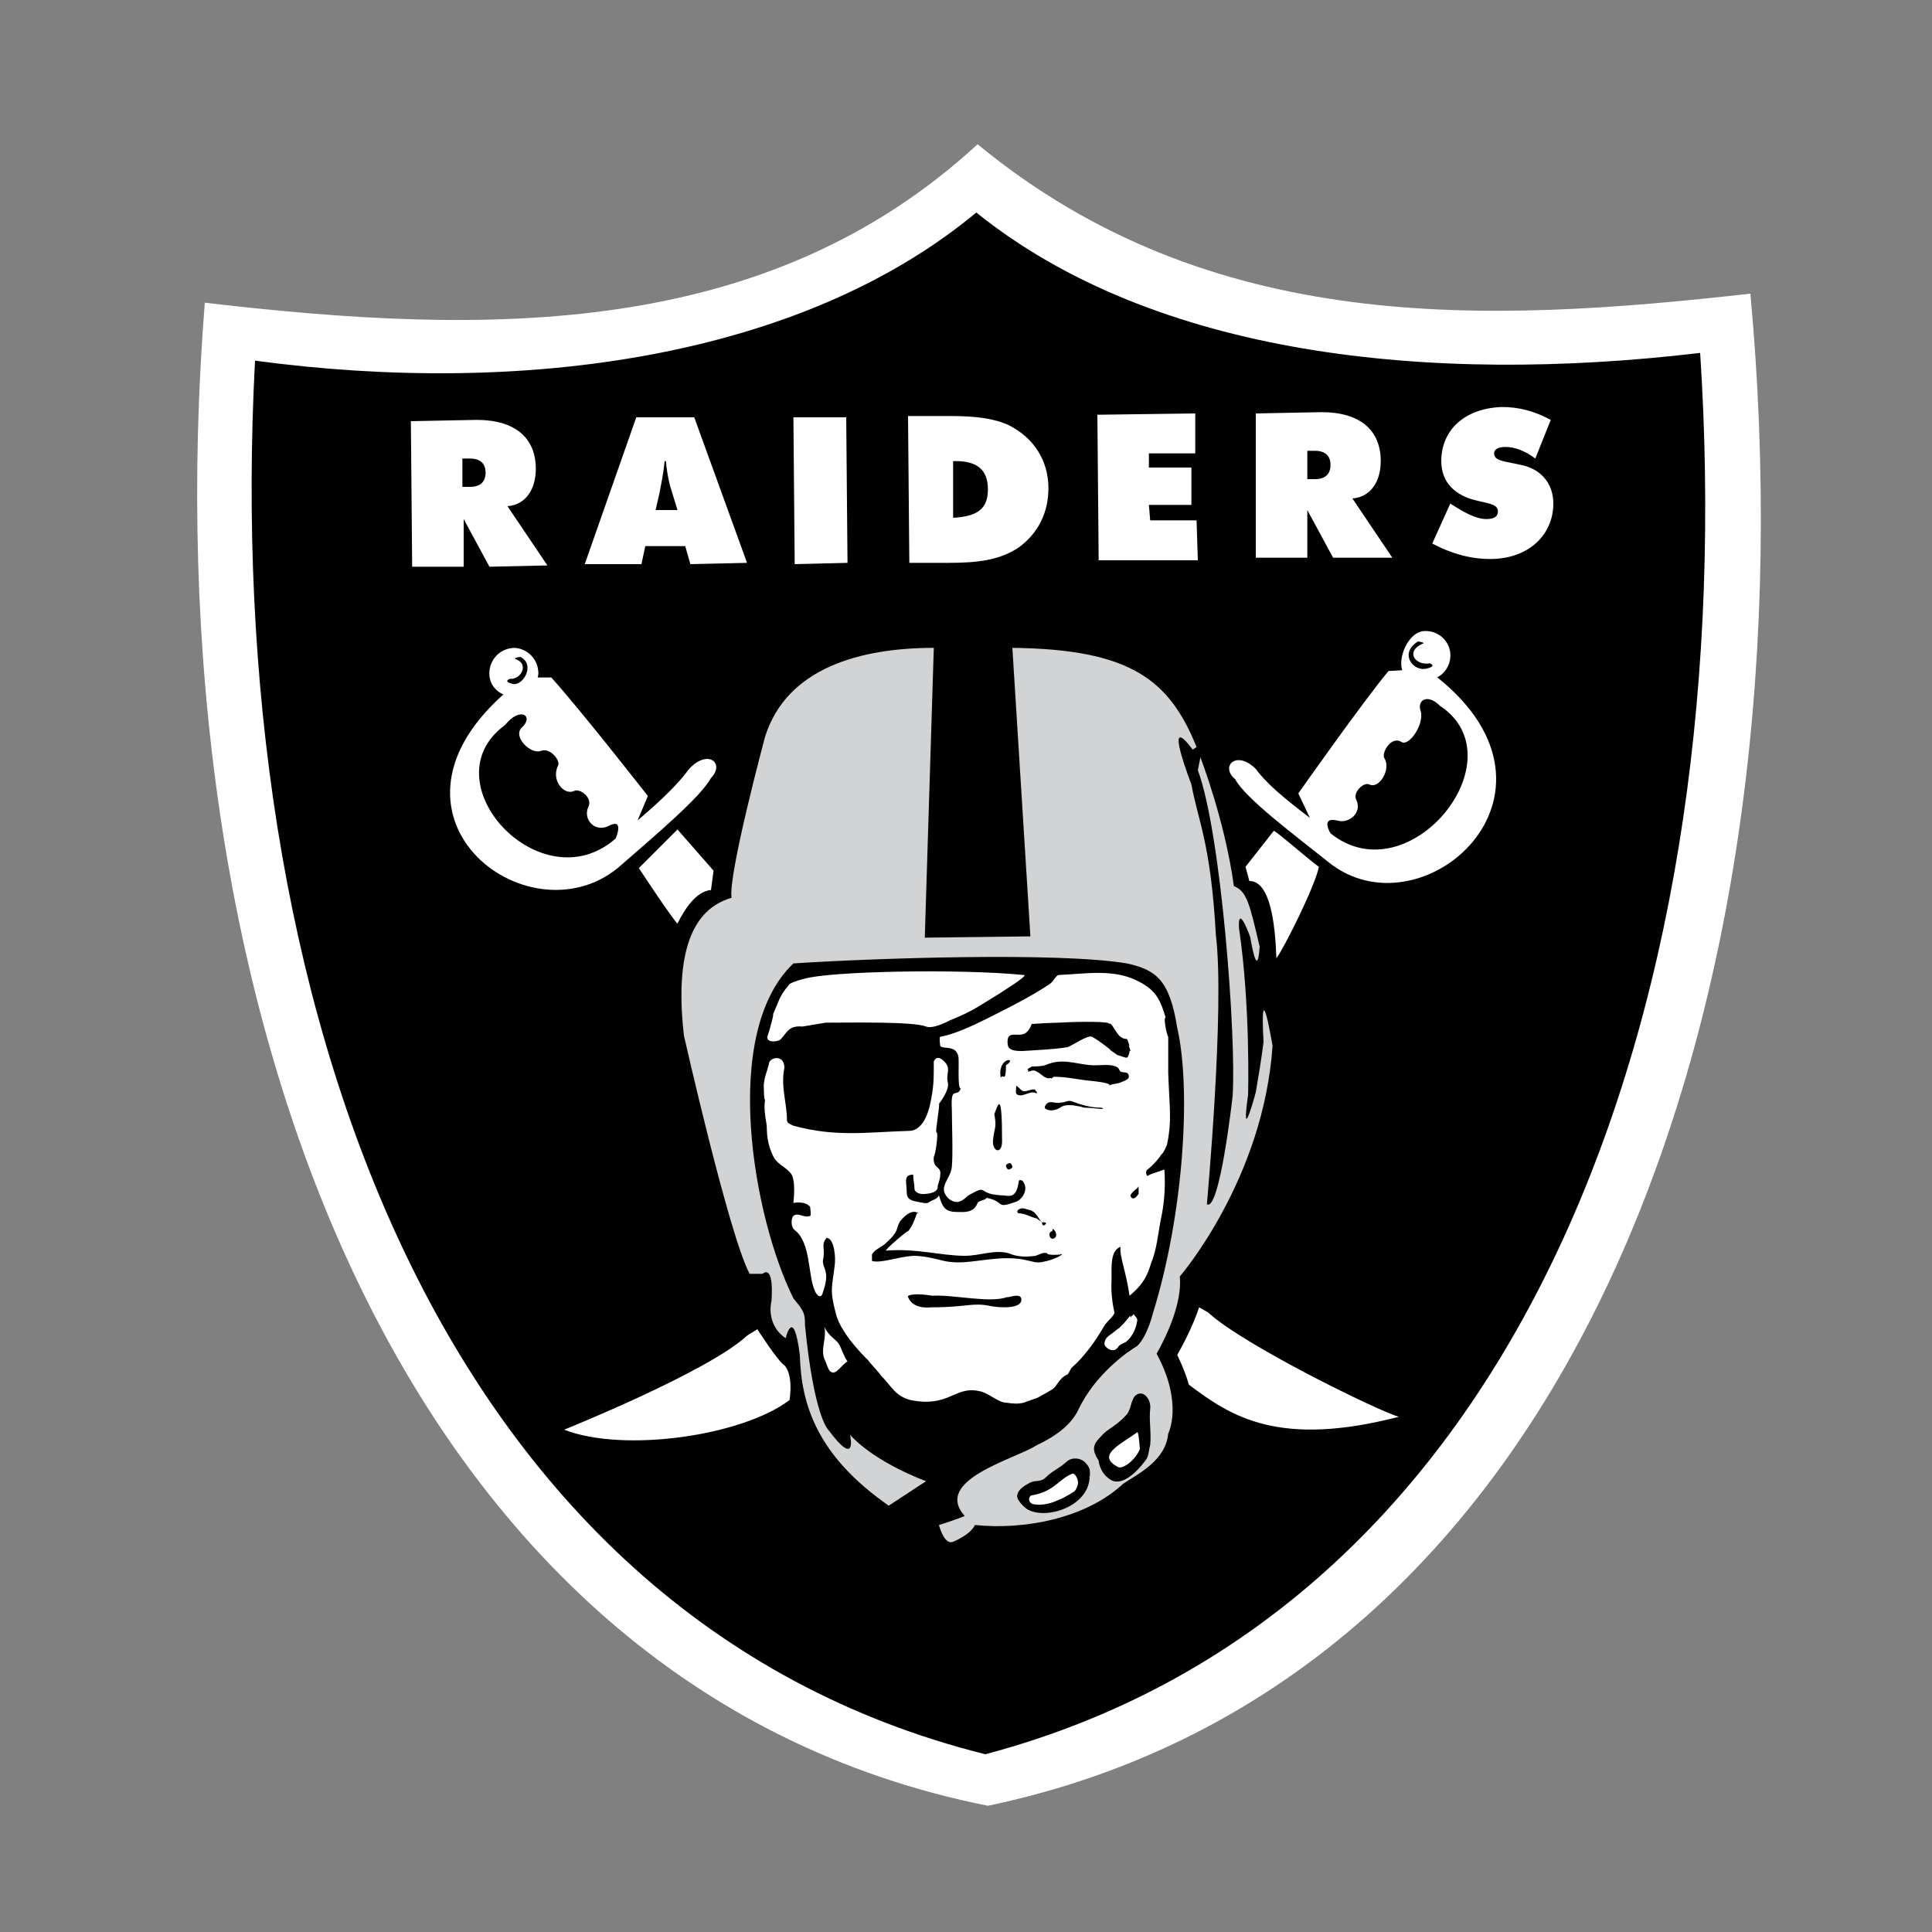
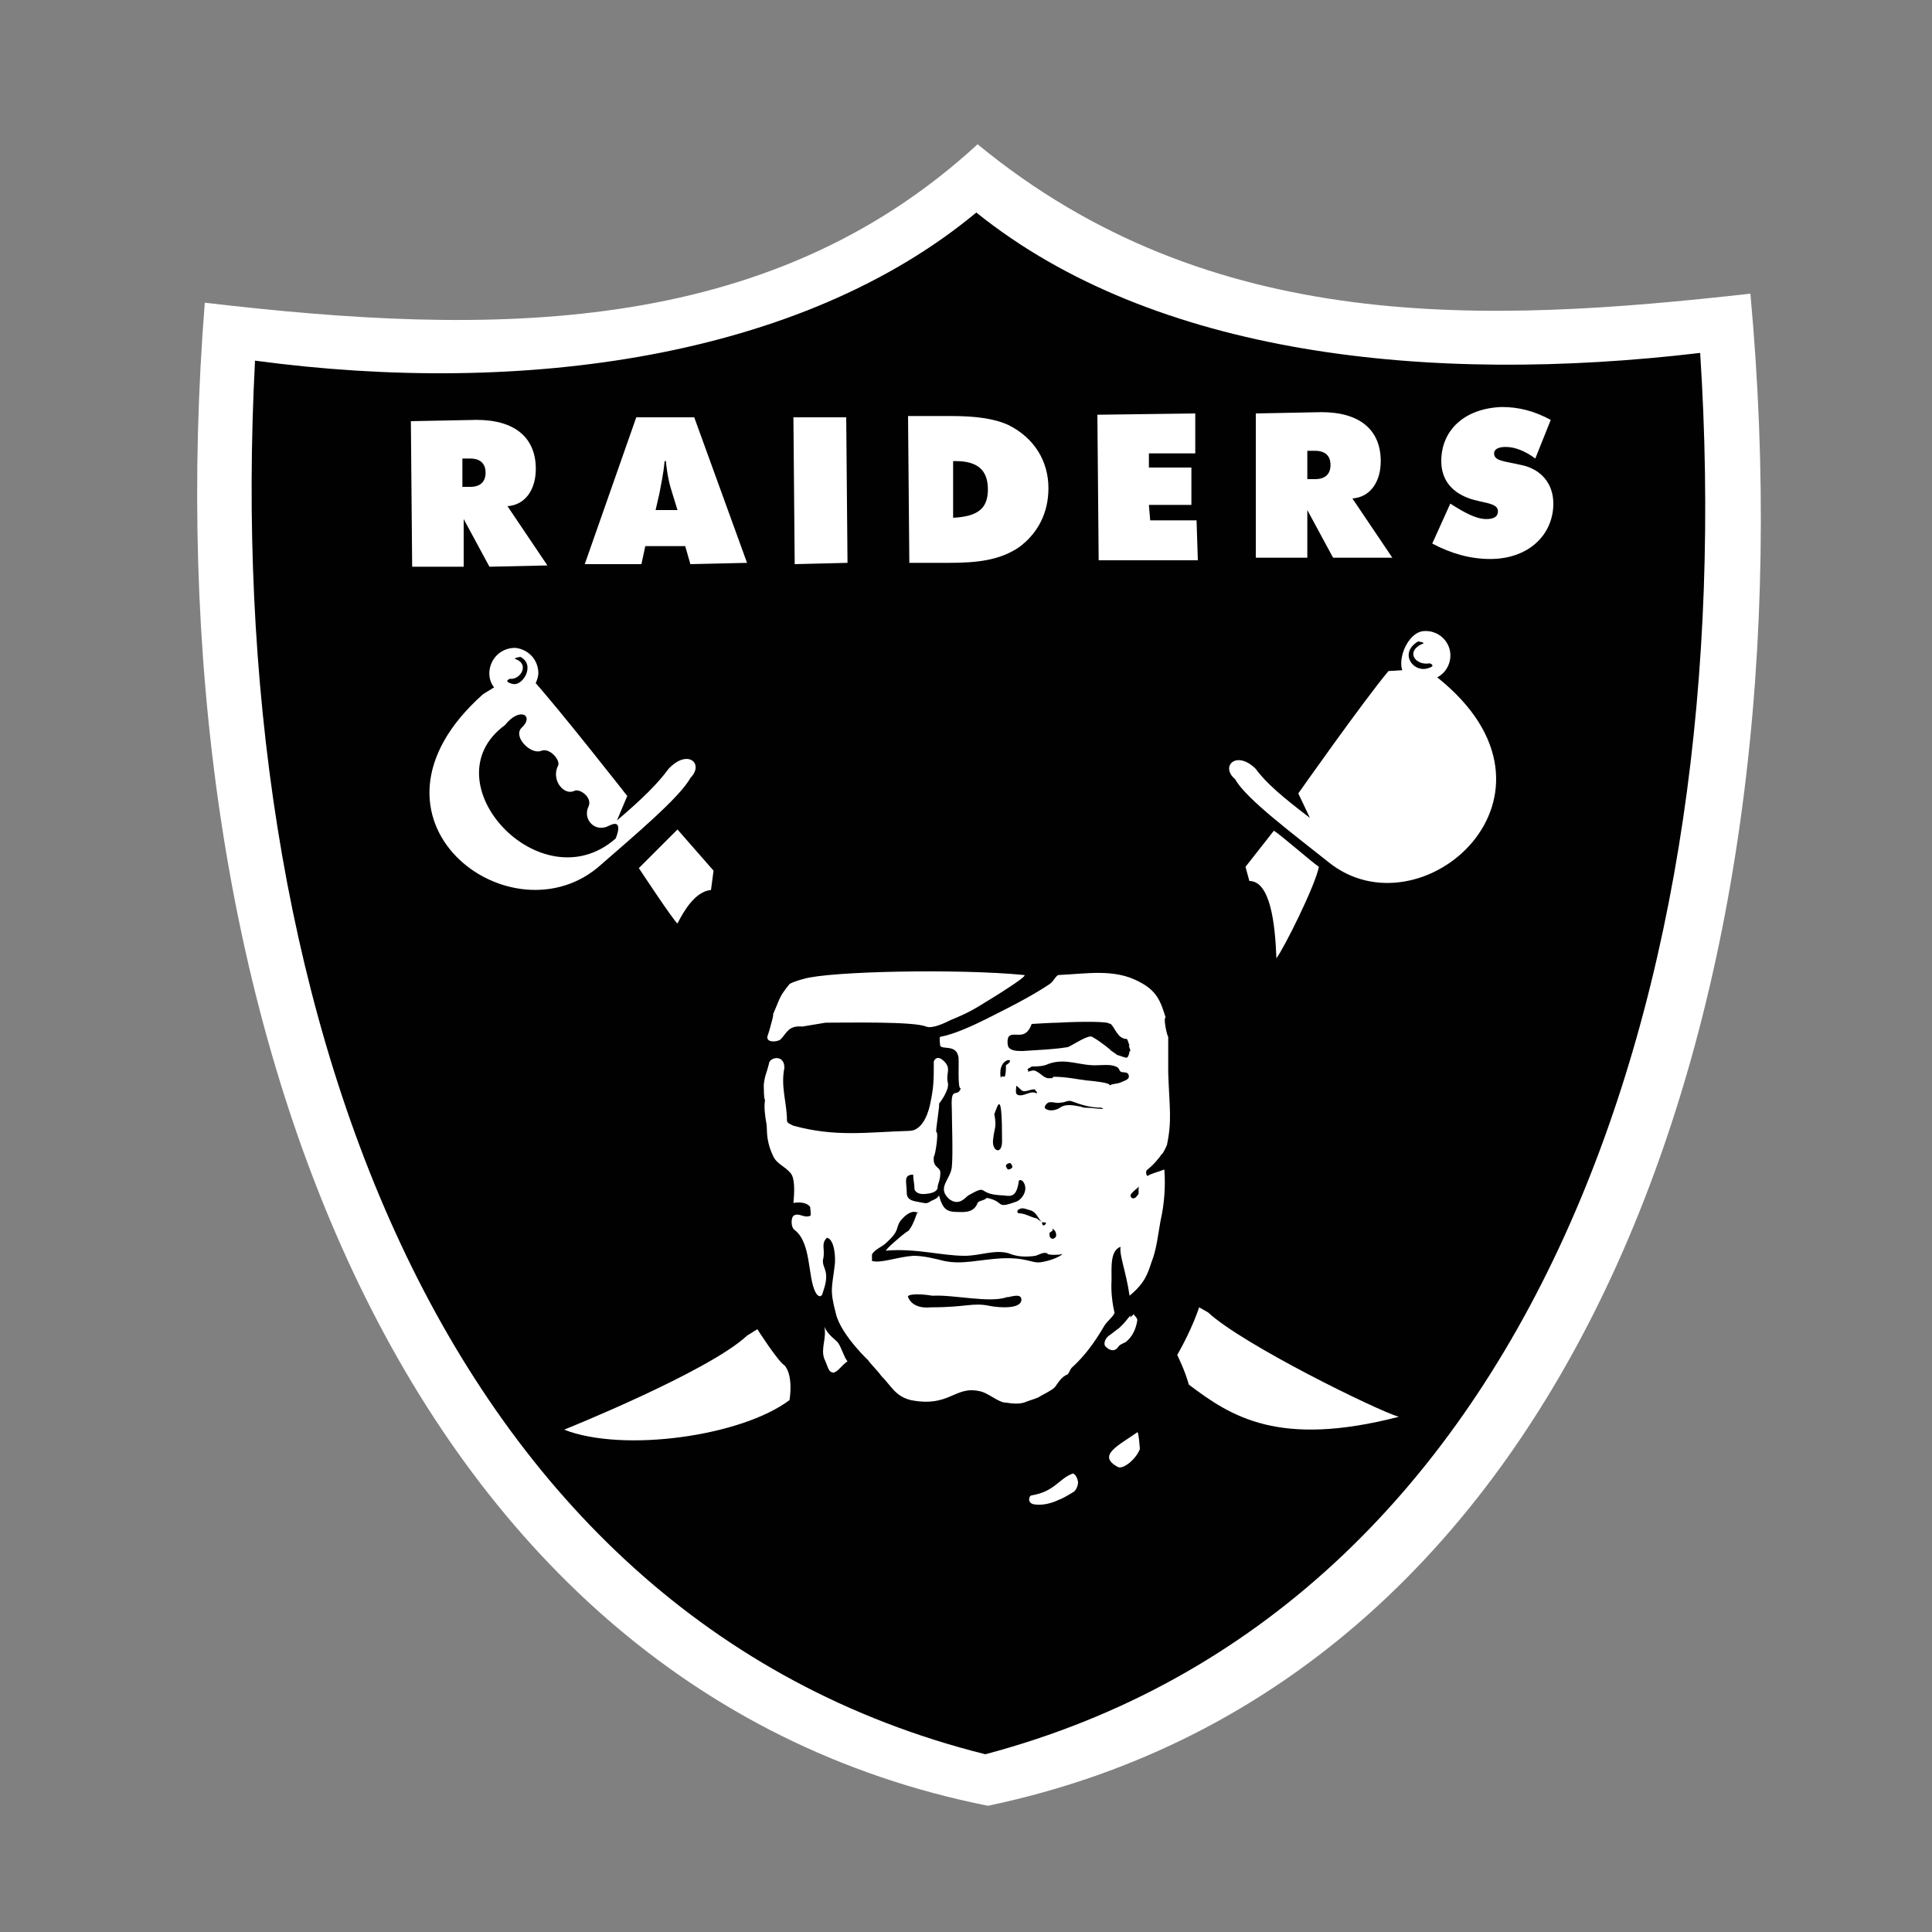
<svg xmlns="http://www.w3.org/2000/svg" version="1.1" id="Layer_2" x="0" y="0" viewBox="0 0 150 150" style="enable-background:new 0 0 150 150" xml:space="preserve">
  <rect x="0" y="0" width="150" height="150" fill="#808080" stroke="none" />
  <style>.st0{fill:#fff}.st1{fill:#010101}</style>
  <switch>
    <g>
      <path class="st1" d="M78.3 95.1c.1 0 0 .1 0 .1h.1c-.1 0 0 0 0-.1s0 0-.1 0" />
      <path class="st0" d="M75.9 11.2C59.5 26.3 38 26.1 15.9 23.5 11.6 77.7 30.6 131 76.7 140.2c46.3-9.7 64.2-63.2 59.2-117.4-20.5 2.3-41.9 3.3-60-11.6" />
      <path class="st1" d="M75.8 16.5C62.2 27.8 40.6 30.8 19.8 28c-2.6 49.4 13.9 97.5 56.7 108.2 42.6-11.3 58.7-59.5 55.5-108.8-21.1 2.5-42.4.2-56.2-10.9" />
      <path class="st0" d="M93.1 101.5c-.5 1.5-1.3 3-1.7 3.7 0 0 .6 1.2.9 2.3 3.3 2.5 7 4.9 16.3 2.5-1.7-.5-12.1-5.6-14.8-8.1l-.7-.4zM58.8 103.2s1.6 2.5 2.1 2.8c0 0 .7.6.4 2.7-3.7 2.8-12.9 4.1-17.5 2.3 0 0 11.2-4.5 14.2-7.3l.8-.5zM87.8 102.1c-.2.2-.4.5-.6.7l-.3.3c-.3.2-.5.4-.8.6-.3.2-.5.7-.2.9.2.2.6.4.9 0 .1-.2.4-.3.6-.4.5-.4.8-1 .9-1.7 0-.2-.2-.3-.3-.5 0 .2-.2.1-.2.3-.1-.1 0-.2 0-.2M64 103c.3.7.9 1 1.1 1.3.3.5.4 1 .7 1.4-.5.3-.9 1.1-1.3.8-.2-.1-.3-.6-.5-1-.3-.8.2-1.6 0-2.5" />
-       <path d="M72.5 50.3c-5.6 0-11.4 1.5-13.1 6.9 0 0-2.9 10.8-2.6 12.5-1.6.5-4.7 2-3.7 10.7 0 0 3.5 15.5 5.1 18.5h1s.9-.9.7 2.1c0 0-.5 1.8 1.1 2.9 0 0 .6-2.6 1.1 1.3.1 3.8 1.3 7.8 6.9 11.7 0 0 2.6-1.7 2.9-1.9 0 0-3.9-1.4-5.9-3.6 0 0 .6 2.7-1.7-.4 0 0-1.1-1-1.8-8.1 0-1-.1-1.1-.9-2.1-3.1-6.2-5.7-20.6 0-26 6.1-.4 20.5-.9 25.9 0 2.2.5 3.3 1.2 3.9 5 1.1 4.8.5 14.5-1.9 22.2 0 0-.4 1.7-1.2 2.5-.7.4-3.3 2.2-4.6 5-.5 1-1.5 1.9-3.2 2.7-1.7 1.1-8.1 2.7-5.6 5.5 0 0-.7.3-2 .7 0 0 .4 1.6 1.1 1.3 0 0 1.3-.5 1.7-1.3 3.8.4 8.6-.5 11.5-3.2 1.2-.8 3.3-1.8 3.5-3.9 0 0 1.2-2.3-.9-6.2.8-1.4 2-4 1.8-6 .1-.1 6.5-7.6 7.2-17.9 0 0-1-6-.7-.3 0 0-.1 1-.6 3.9 0 0-1.2 4.5-.6.2 0 0 .2-6.8-.7-12.9 0 0-.2-2.3 1 1 .2.6-.2-.8-.2-.8s.6 4.2.8 1.2c-.8-3.4-1-4.3-2-4.7-.7-5.1-2.6-10-2.6-10l-.2 1c1.8 4.8 3 20.7 2.7 25.3 0 0-1 9-2 8.4 0 0 1.4-15.2.7-20.9-.4-7.2-1.4-8.9-1.9-11.7 0 0-2.3-5.9.1-2.7l.3-.2c-2.1-5.2-5.1-7.6-14.3-7.7L80 72.7l-8.2.1.7-22.5z" style="fill:#d2d3d4" />
      <path class="st0" d="m62.3 79.7 1.8-.3c2 0 6.8-.1 7.8.3.5.2 1.5-.3 1.9-.5 1.7-.7 1.9-.9 3.7-2 .3-.2 2.4-1.5 2-1.5-5-.5-15.1-.3-17.1.3 0 0-.8.2-1.1.4-.9 1.1-.7 1.1-1.4 2.6.4-1-.2 1.2-.3 1.4-.2.6.8.5 1 .3.5-.5.6-1.1 1.7-1" />
      <path class="st0" d="M90.1 94.8c-.2 1.1-.3 2.2-.7 3.2-.3.9-.5 1.6-1.7 2.6-.3-2-.8-3.1-.7-3.8-.8.3-.7 1.5-.7 2.6-.1 1.7.4 3 .2 2.5.1.2-.6.7-.8 1.1-.7 1.2-1.5 2.3-2.5 3.2-.1.1-.2.4-.3.5-.5.2-.7.6-1 1-.3.3-1 .6-1.3.8-.2.1-.9.3-1.1.4-.4.1-.8.1-1.4 0-.6 0-1.4-.8-2.1-.9-1.9-.4-2.3 1.3-5.3.7-1.2-.3-1.5-1.1-2.3-1.9-.1-.2-.9-1-1-1.2.3.3-2.1-1.9-2.5-3.6-.5-1.9-.3-2-.1-3.7.1-.6 0-2.1-.6-2.2-.5.5-.1.9-.3 1.7-.1.7.6.8 0 2.5-.1.5-.4.4-.6 0-.6-1.2-.3-3.8-1.6-4.8-.3-.2-.3-.9-.1-1.1.4-.3.8.2 1.3 0 .1 0 0-.6 0-.7-.4-.5-1.3-.3-1.3-.3.1-1 .1-1.9-.2-2.3-.5-.6-1.1-.7-1.4-1.4-.6-1.3-.4-2.1-.5-2.5-.1-.5-.2-1.3-.1-1.8-.1 0-.1-1.1-.1-1.2.1-.8.2-.8.4-1.6 0-.5 1.2-.8 1.2.3-.3 1.5.2 2.7.2 4.1 0 .2.3.3.5.4 3.3.9 5.7.5 9 .4.9 0 1.4-1.1 1.6-2 .3-1.4.3-1.9.3-3.4.2-.4.5-.3.8 0 .6.6.1.9.3 1.7.1.6-.7 1.6-.7 1.6.1 0-.3 2.2-.2 2.2.2 0-.1 1.9-.2 1.9-.1 1 .6.7.5 1.4 0 .4-.2.8-.2.9.1.7-1.5.6-1.2.6-.3 0-.6-.2-.6-.4 0-.4-.1-.7-.1-1.1-.8 0-.5.6-.5 1.4 0 .4.2.6.8.7.6.1.7.2 1 0 .1-.1.6-.2.7-.5.3 1.1.6 1.3 1.5 1.3.4 0 1.2.1 1.5-.7.1-.2.6-.2.7-.4 1.5.3.6.9 2.3.3.5-.2 1-1 .5-1.6-.1-.1-.3-.1-.3 0-.2 1.5-.8 1.1-1.4 1.1-1.9-.1-.9-.9-2.5 0-.2.1-.7.9-1.5.3-1-.9.1-1.5.2-2.5.1-.9 0-3.7 0-4.5-.1-1.9.4-.8.7-1.6-.3.1-.1-2.3-.2-2.5-.2-.9-1.2-.5-1.4-.8 0 0-.1-.7 0-.7 1.1-.2 2.6-.9 3.6-1.4 2.4-1.2 3.7-1.9 4.9-2.7.3-.2.5-.7.7-.7 2.2-.1 4.3-.5 6.2.5 1.4.7 1.7 1.5 2.1 2.8-.2 0 .1 1.4.2 1.5v2.8c.1 2.8.3 3.7-.1 5.6 0 0-.3.7-.4.7-.2.3-.6.8-1.1 1.2-.2.1-.1.5 0 .5.3-.2.8-.3 1.3-.5.1 1.3 0 2.7-.3 4" />
      <path class="st1" d="M86.2 81.5s-.7-.6-1.4-1c-.3-.2-1.6.7-1.9.8-1.3.2-2.1.2-3.5.3-.4 0-.9 0-1.1-.3-.1-.2-.1-.6 0-.8.4-.5 1.3.4 1.8-1 0 0 1.6-.1 2.1-.1 1.7-.1 4.1-.1 3.9.1.2-.2.5.7.9 1 .6.4.4-.2.7.7-.2-.2.2.5 0 .4 0 .1-.1.5-.2.5 0 .1-.7-.2-.8-.2.1 0-.6-.4-.5-.4M78.1 82.7c1-.6-.7-.7-.4 1 0-.2.3-.1.3-.1.1-.2.1-.6.1-.9M77.2 86.5c.2 1.1 0 1-.1 2-.1.9.7 1.2.7.1 0-4-.3-2.9-.6-2.1M88.4 92.1c-.1.2-.2.2-.4.4-.1.1-.3.3-.2.4 0 .1.2.2.3.1.1 0 .2-.2.3-.3v-.6M78.3 90.8c.1 0 .3-.1.3-.2s-.1-.3-.2-.3-.3.1-.3.2.1.3.2.3M87.1 84c-.4.2-.7.1-1 .3.5-.3-2.9-.5-1.6-.4-.9-.1-1.7-.3-2.7-.3 0 0-.2.2-.2.1-.5.1-.7-.3-1.1-.5-.3-.2-.5 0-.7 0 .1-.1-.1-.2 0-.2.1-.1.2-.1.3-.2.4 0 .9 0 1.3-.2 1.4-.5 2.5.2 3.9.1.4 0 1.1-.1 1.5.2.1.1.1.2.2.3.2.1.5 0 .6.2.2.4-.3.5-.5.6M85.7 86.1c-.1 0-.1-.1-.2-.1-.8 0-1.5-.2-2.3-.5-.3-.1-.5.1-.8.1-.4.1-.7-.1-1 0-.2.1-.4.4-.2.5.3.2.8.1 1.1-.1.4-.3 1-.2 1.5-.1.1 0 .3.1.4.1.6 0 1 .1 1.5.1M80.5 84.8c0-.1-.2-.1-.1-.2-.3-.1-.7.2-1 .1-.2-.1-.3-.3-.5-.4 0 .3-.1.6.1.7.5.2 1-.4 1.5-.1v-.1" />
-       <path class="st0" d="m52.6 64.4-3 3s2.7 4.1 3 4.3c.5-1 1.4-2.5 2.6-2.6l.2-1.5-2.8-3.2zM41.2 52.6h1.6c2.1 2.3 7.5 9.2 7.5 9.2l-.8 1.9c2-1.7 3.2-2.9 4-4 1.5-1.6 2.8-.4 1.7.7-.8 1.5-4.5 4.6-6.9 6.7-6.9 6.3-20.1-3.5-9.2-13.2l2.1-1.3z" />
+       <path class="st0" d="m52.6 64.4-3 3s2.7 4.1 3 4.3c.5-1 1.4-2.5 2.6-2.6l.2-1.5-2.8-3.2zM41.2 52.6c2.1 2.3 7.5 9.2 7.5 9.2l-.8 1.9c2-1.7 3.2-2.9 4-4 1.5-1.6 2.8-.4 1.7.7-.8 1.5-4.5 4.6-6.9 6.7-6.9 6.3-20.1-3.5-9.2-13.2l2.1-1.3z" />
      <path class="st1" d="M39.2 56.3c1.2-1.5 2.3-.7 1.3.2-.7.7.7 2.1 1.5 1.8.7-.3 1.6.8 1.3 1.2-.5 1.1.5 2.3 1.3 1.9.4-.2 1.4.5 1.1 1.2-.5 1 .5 2.1 1.6 1.5 1.2-.6.5 1 .5 1-5.8 5.1-14.6-4.4-8.6-8.8" />
      <path class="st0" d="M39.8 54.1c1.1.1 1.9-.8 2-1.8 0-1.1-.8-1.9-1.8-2-1.1 0-1.9.8-2 1.8-.1 1.1.7 1.9 1.8 2" />
      <path class="st1" d="M40.4 51c1.2.6.2 2.3-.6 2.1-.8-.2-.2-.4-.2-.4.8.1 1.5-1.1.5-1.5-.4-.1.3-.2.3-.2" />
      <path class="st0" d="m109.4 52-1.6.1c-2 2.4-7 9.5-7 9.5l.9 1.9c-2.1-1.6-3.4-2.7-4.2-3.8-1.5-1.5-2.8-.2-1.6.8.8 1.5 4.7 4.4 7.2 6.4 7.2 5.9 19.9-5.2 8.5-14.3l-2.2-.6z" />
-       <path class="st1" d="M111.8 54.8c-1-1-1.8-.4-1.5.4.3 1-.9 2.8-1.5 2.4-.8-.5-1.6.9-1.3 1.3.5.8-.4 2.4-1.2 2-.4-.2-1.3.6-1 1.2.5 1-.6 1.9-1.5 1.6-1.3-.3-.5 1-.5 1 6.1 4.9 14.7-5.8 8.5-9.9" />
      <path class="st0" d="M110.9 52.8c-1.1.1-2-.1-2.1-1.1-.1-1.1.7-2.6 1.7-2.7 1.1-.1 2 .7 2.1 1.7.1 1.1-.7 2-1.7 2.1" />
      <path class="st1" d="M110.1 49.8c-1.5.9-.4 2.4.7 2.1.8-.2.2-.4.2-.4-1.1.2-1.9-.9-.6-1.5.4-.1-.3-.2-.3-.2" />
      <path class="st0" d="M98.9 64.5c.4.2 2.9 2.4 3.5 2.8-.3 1.5-2.7 6.3-3.3 7.1-.1-2.8-.5-6-2.1-6l-.3-1.1 2.2-2.8z" />
      <path class="st1" d="M89.3 109.4c.1-.8-.6-1.6-1.2-1-.3.4-.3 1-.6 1.4-.9 1-1.5 1.1-2 1.7-.6.6-.8 1-.2 1.9 0 .1.1.9.8 1.4.7.6 1.8 0 2.9-1.5.2-.3.2-.8.3-1.1.1-1-.1-1.9 0-2.8M84.6 114.7c-.1 2.3-3.4 3.3-4.8 2.5-.2-.1-1-.8-.8-1.2.1-.4.6-.7 1-.9.4-.2.8 0 1.2-.4.5-.5.9-.6 1.6-1.2.4-.4 1.1-.3 1.4 0 .3.3.5.5.4 1.2 0-.1-.1 0 0 0" />
      <path class="st0" d="M88.3 111.2c-1.4 1-3.2 1.8-1.5 2.7.4.2 1.4-.6 1.7-1.4 0 0-.1-1.4-.2-1.3M83.4 115.8c-.3.2-1.2.7-1.1.6-.6.3-1.3.5-2 .4-.6-.1-.4-.7-.2-.7 1.8-.3 2.1-1.3 3.2-1.7.3.1.4.6.4.7 0 .2-.1.5-.3.7" />
      <path class="st1" d="M69.9 94.8c-.4.6 0 .7-1.1 1.7-.3.3-.9.5-1.1.9v.5c.7.2 1.9-.3 3.2-.4.8 0 1.6.2 2.4.4 1.4.3 2.7-.1 4.4-.2 2-.1 2.4.4 3.1.3 1.3-.2 2-.8 1.5-.6.1 0-1 .1-1-.1-.3-.1-.6.1-.9.2-.7.1-1.4.1-2.1-.2-1.1-.3-2.2.2-3.4.2-1.8 0-3.8-.6-6.1-.4-.2 0 1.8-1.7 1.7-1.5.6-.7.7-1.8.8-1.4 0 0-.5-.5-1.4.6M72.4 100.6c1.6-.1 4.5.6 5.8.1 0 .1 1.1-.4 1.1.2 0 .8-1.9.6-2.4.5-1.4-.3-1.8.1-4.6.1-.1 0-1.4.2-1.8-.8-.1-.2.7-.3 1.9-.1M81.5 95.7c-.1.4.2.6.4.4.2-.1.1-.6-.2-.7.1.2-.1.2-.2.3M80.9 94.9c-.1-.1-.3-.2-.4-.3-.5-.1-.9-.4-1.4-.4-.1 0-.2-.2 0-.3.3-.2.6 0 1 .1.4.2.5.6.8.9.1 0 .4 0 .3.1-.1.2-.3.2-.3-.1" />
      <path class="st0" d="M82.4 97c.1 0 .2-.1.2-.3 0-.1-.1-.3-.2-.3s-.2.1-.2.3c0 .2.1.3.2.3M112.6 39.1c1.1.7 2 1.2 2.8 1.2.6 0 .9-.2.9-.6 0-.5-.6-.6-1.5-.8-1.9-.4-2.9-1.5-2.9-3.1 0-2.4 1.8-4.1 4.7-4.2 1.3 0 2.5.3 3.8 1l-1.2 3c-.8-.6-1.6-.9-2.3-.9-.6 0-.9.2-.9.5 0 .6.8.6 2.1.9 1.5.3 2.5 1.4 2.5 3 0 2.4-1.9 4.3-4.9 4.3-1.5 0-3-.4-4.5-1.2l1.4-3.1zM35.9 37.8h.6c.8 0 1.2-.4 1.2-1.1 0-.7-.4-1.1-1.2-1.1h-.6v2.2zm-4-5.1 5.1-.1c3 0 4.6 1.4 4.6 3.8 0 1.6-.8 2.8-2.2 2.9l3.1 4.6-4.5.1-2-3.7V44h-4l-.1-11.3zM52.6 39.6l-.4-1.3c-.2-.6-.4-1.4-.5-2.5h-.1c-.1 1.1-.3 1.9-.4 2.5l-.3 1.3h1.7zm-3.2-7.2h4.5L58 43.7l-4.4.1-.4-1.4h-3.1l-.3 1.4h-4.4l4-11.4zM61.6 32.4h4.1l.1 11.3-4.1.1zM76.7 38c0-1.5-.8-2.2-2.5-2.2H74v4.4c1.9-.1 2.7-.7 2.7-2.2m-6.2-5.7h3.3c2 0 3.4.2 4.5.7 2 1 3.1 2.8 3.1 4.9 0 1.9-.8 3.5-2.3 4.6-1.5 1-3.2 1.2-5.5 1.2h-3l-.1-11.4zM85.2 32.2l7.6-.1v3.1h-3.6v1.1h3.3v2.9h-3.3l.1 1.2h3.6l.1 3.1h-7.7zM101.5 37.2h.6c.8 0 1.2-.4 1.2-1.1 0-.7-.4-1.1-1.2-1.1h-.6v2.2zm-4-5.1 5.1-.1c3 0 4.6 1.4 4.6 3.8 0 1.6-.8 2.8-2.2 2.9l3.1 4.6h-4.6l-2-3.7v3.7h-4V32.1z" />
    </g>
  </switch>
</svg>